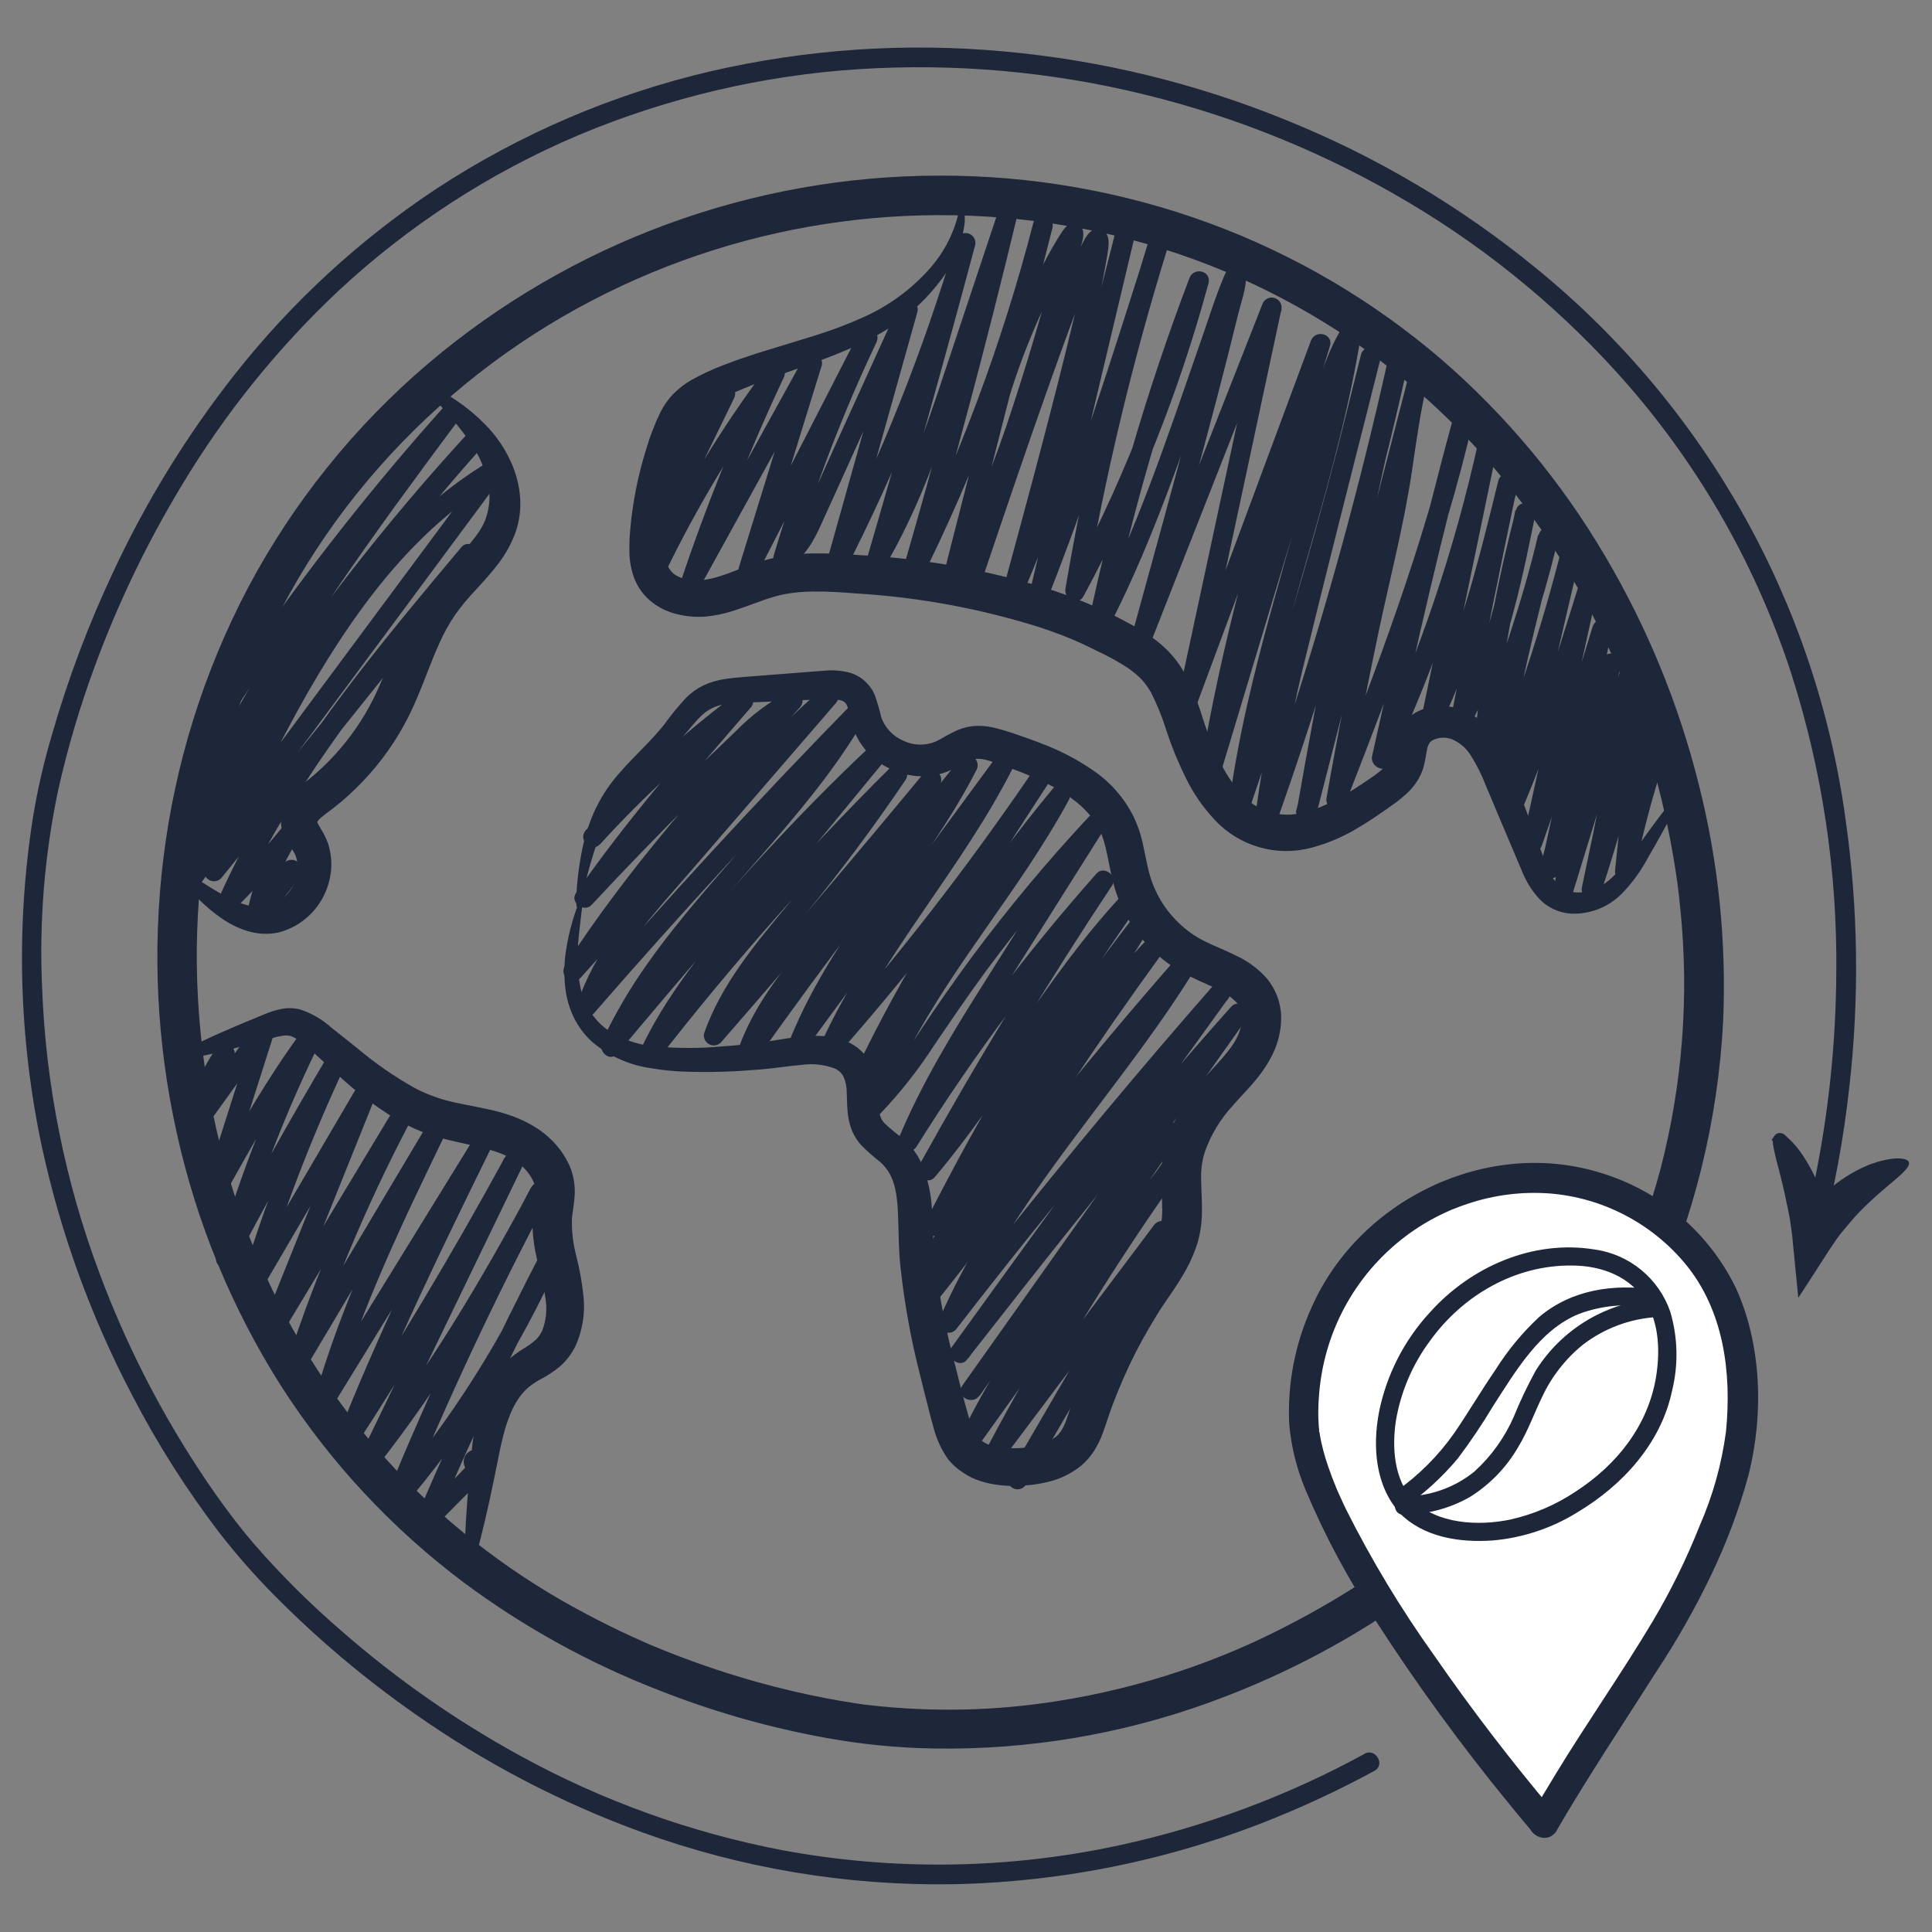
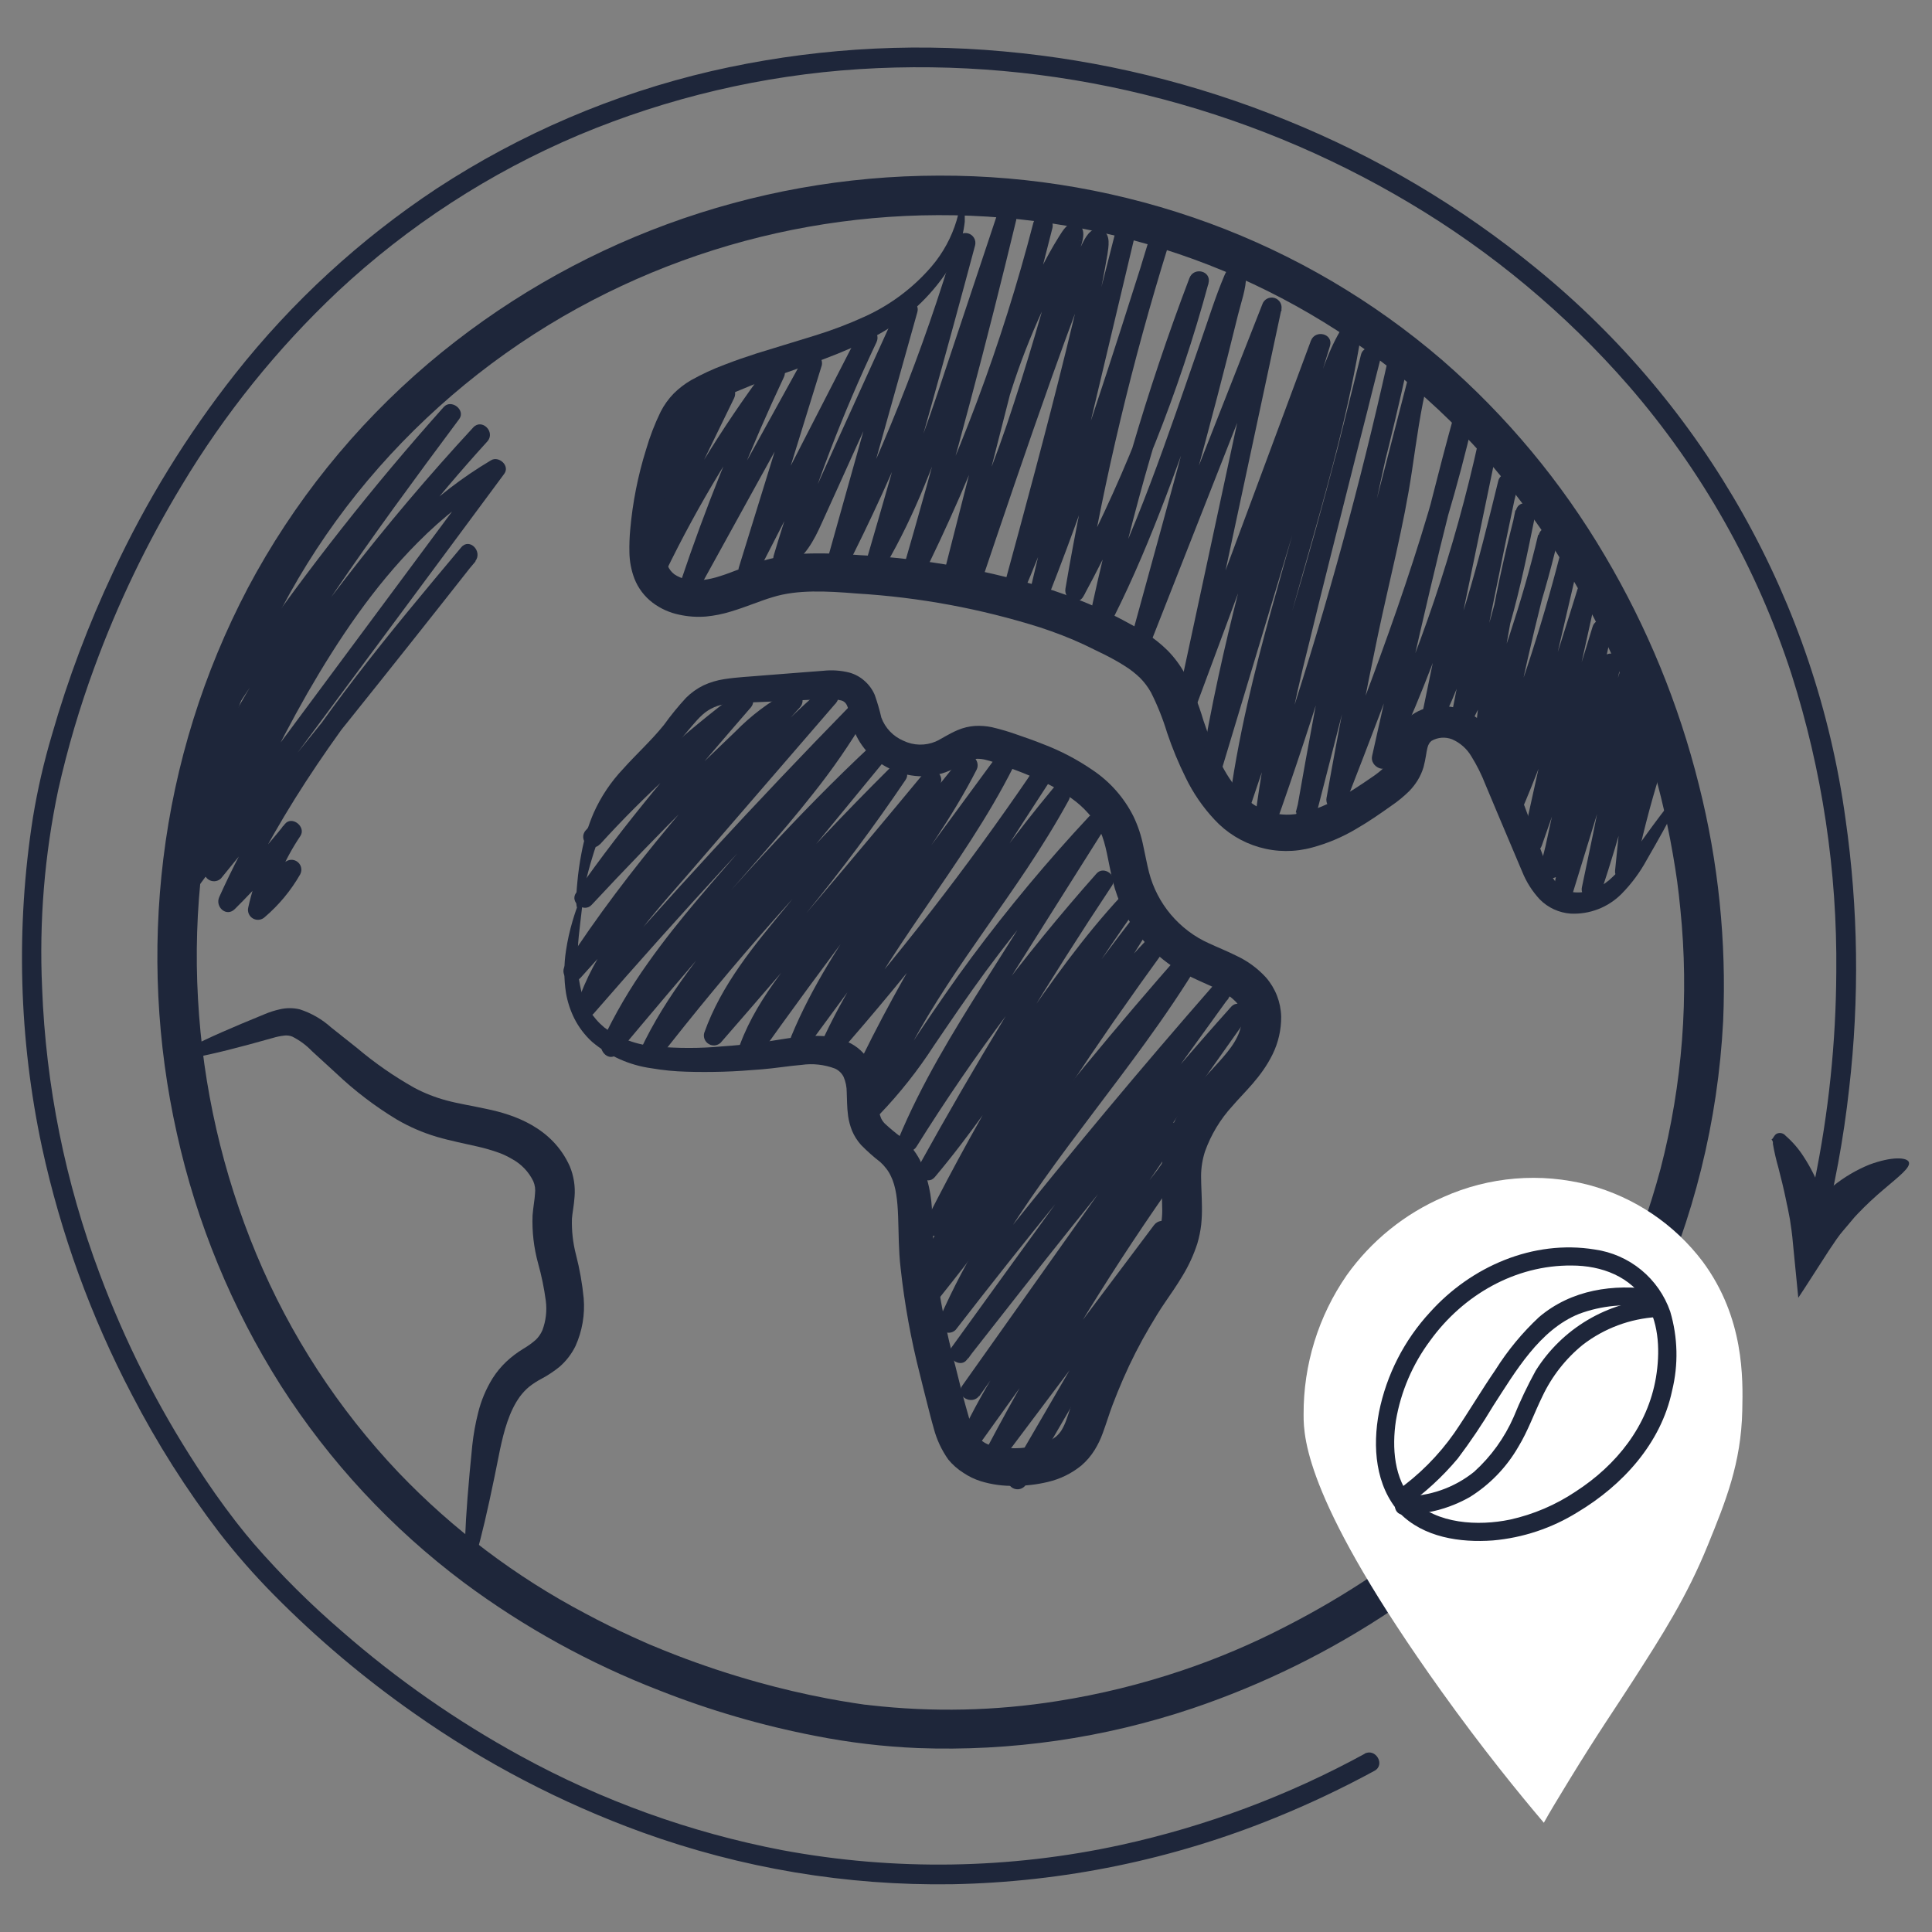
<svg xmlns="http://www.w3.org/2000/svg" width="215" height="215" viewBox="0 0 215 215" fill="none">
  <rect x="0" y="0" width="215" height="215" fill="#808080" stroke="none" />
  <path d="M167.639 162.821C165.247 165.383 162.681 167.778 159.96 169.987C159.416 170.442 158.858 170.882 158.3 171.323L157.867 171.668L157.801 171.719L156.803 172.454C155.496 173.433 154.164 174.375 152.809 175.28C149.689 177.374 146.448 179.282 143.102 180.992C139.368 182.927 135.489 184.571 131.502 185.911C126.995 187.429 122.368 188.564 117.67 189.303C110.782 190.399 103.778 190.554 96.848 189.766L96.364 189.707C95.629 189.612 96.804 189.766 96.268 189.707L95.042 189.524C94.029 189.369 93.023 189.193 92.017 189.002C89.448 188.513 86.897 187.916 84.367 187.211C81.225 186.337 78.119 185.309 75.072 184.127C74.228 183.797 73.383 183.459 72.546 183.107L72.245 182.982L71.695 182.74L70.307 182.116C68.552 181.315 66.82 180.456 65.124 179.546C57.407 175.477 50.398 170.189 44.368 163.886C37.652 156.815 32.285 148.577 28.531 139.576C24.77 130.545 22.573 120.939 22.034 111.17C21.469 101.25 22.662 91.308 25.558 81.803C28.523 72.03 33.325 62.912 39.706 54.938C46.073 47.007 53.852 40.321 62.649 35.218C79.665 25.371 99.599 21.817 118.969 25.174C138.017 28.428 155.236 38.485 167.426 53.477C170.223 56.916 172.749 60.566 174.981 64.395C177.191 68.168 179.129 72.094 180.781 76.142C182.427 80.237 183.784 84.442 184.841 88.726C185.355 90.819 185.796 92.933 186.163 95.055C186.559 97.338 186.772 98.865 186.993 101.141C187.986 110.84 187.24 120.639 184.79 130.076C182.413 138.943 178.652 147.38 173.645 155.075C172.735 156.495 171.787 157.887 170.804 159.253C170.385 159.833 169.967 160.406 169.541 160.971L168.902 161.815C169.144 161.507 168.645 162.146 168.902 161.815L168.564 162.256C168.169 162.678 167.949 163.234 167.949 163.812C167.949 164.39 168.169 164.947 168.564 165.369C169.299 166.103 170.936 166.308 171.677 165.369C176.478 159.34 180.545 152.762 183.792 145.773C188.481 135.67 191.185 124.761 191.758 113.637C192.139 104.784 191.229 95.922 189.056 87.331C186.822 78.37 183.298 69.78 178.593 61.833C173.78 53.654 167.673 46.31 160.51 40.086C152.855 33.496 144.079 28.334 134.6 24.844C124.96 21.306 114.767 19.511 104.499 19.543C83.682 19.571 63.548 26.974 47.672 40.438C39.452 47.427 32.633 55.913 27.577 65.445C22.649 74.828 19.465 85.027 18.179 95.547C16.93 105.756 17.439 116.103 19.684 126.141C21.881 136.09 25.794 145.581 31.248 154.187C36.674 162.663 43.58 170.093 51.636 176.125C58.306 181.083 65.617 185.116 73.369 188.114C78.985 190.333 84.796 192.026 90.725 193.173C94.493 193.918 98.312 194.372 102.149 194.531C112.505 194.918 122.846 193.425 132.67 190.126C140.592 187.452 148.123 183.733 155.063 179.069C159.754 175.948 164.159 172.417 168.227 168.518C169.1 167.667 169.959 166.8 170.782 165.905C171.184 165.486 171.408 164.928 171.408 164.348C171.408 163.768 171.184 163.21 170.782 162.792C170.369 162.379 169.809 162.147 169.225 162.147C168.641 162.147 168.082 162.379 167.669 162.792L167.639 162.821Z" fill="#1E263A" />
-   <path d="M20.022 96.825C20.264 96.619 21.197 97.382 22.959 98.476C23.997 99.152 25.081 99.753 26.204 100.275C26.838 100.561 27.507 100.763 28.194 100.877C28.859 101 29.545 100.958 30.191 100.752C30.891 100.472 31.513 100.025 32.003 99.451C32.493 98.876 32.836 98.192 33.003 97.456C33.195 96.708 33.154 95.919 32.885 95.195C32.812 95.026 32.724 94.886 32.636 94.717L32.151 93.983C32.048 93.822 31.945 93.66 31.835 93.462C31.776 93.357 31.722 93.249 31.674 93.139C31.608 93.006 31.552 92.868 31.505 92.728C31.297 92.162 31.22 91.558 31.277 90.958C31.348 90.348 31.548 89.76 31.865 89.233C32.124 88.805 32.437 88.413 32.797 88.066C33.325 87.567 33.879 87.096 34.456 86.656C35.422 85.863 36.333 85.005 37.18 84.086C38.964 82.157 40.46 79.981 41.622 77.625C42.811 75.202 43.707 72.486 44.97 69.843C45.601 68.499 46.358 67.218 47.231 66.018C48.078 64.913 49.006 63.873 50.007 62.905C51.813 61.106 53.31 59.557 53.978 57.919C54.589 56.322 54.638 54.564 54.118 52.934C53.669 51.443 52.964 50.042 52.033 48.793C51.287 47.775 50.491 46.795 49.647 45.857C48.23 44.285 47.444 43.324 47.657 43.089C47.87 42.854 48.957 43.338 50.777 44.557C51.905 45.319 52.955 46.19 53.913 47.156C55.26 48.499 56.328 50.096 57.055 51.855C57.494 52.934 57.769 54.072 57.87 55.232C57.984 56.55 57.827 57.877 57.407 59.131C56.953 60.417 56.299 61.624 55.469 62.706C54.669 63.771 53.788 64.725 52.943 65.643C52.108 66.52 51.335 67.455 50.631 68.441C49.947 69.452 49.357 70.523 48.868 71.642C47.797 73.984 46.938 76.722 45.557 79.549C44.201 82.299 42.428 84.822 40.3 87.03C39.291 88.089 38.204 89.071 37.048 89.967C36.453 90.43 35.976 90.753 35.66 91.046C35.552 91.141 35.454 91.247 35.367 91.362C35.355 91.367 35.344 91.375 35.337 91.385C35.329 91.396 35.324 91.408 35.323 91.421C35.323 91.501 35.22 91.384 35.506 91.898L35.998 92.728C36.195 93.1 36.366 93.485 36.512 93.88C36.994 95.377 36.994 96.987 36.512 98.484C36.12 99.767 35.404 100.928 34.433 101.856C33.462 102.783 32.269 103.444 30.969 103.777C29.837 104.007 28.667 103.951 27.562 103.616C26.669 103.348 25.819 102.955 25.037 102.448C23.884 101.695 22.822 100.81 21.872 99.813C20.294 98.175 19.802 97.008 20.022 96.825Z" fill="#1E263A" />
  <path d="M52.07 174.899C51.475 174.796 51.681 169.466 52.562 160.795C52.694 159.6 52.907 158.415 53.2 157.249C53.533 155.879 54.081 154.571 54.823 153.372C55.253 152.699 55.764 152.08 56.343 151.53C56.926 150.987 57.563 150.505 58.244 150.091C58.735 149.805 59.197 149.473 59.624 149.099C59.936 148.796 60.185 148.434 60.359 148.035C60.751 146.991 60.882 145.867 60.74 144.76C60.552 143.352 60.265 141.958 59.882 140.59C59.404 138.851 59.196 137.048 59.265 135.245C59.346 134.254 59.507 133.461 59.536 132.866C59.566 132.623 59.566 132.376 59.536 132.132C59.504 131.897 59.44 131.667 59.346 131.449C58.836 130.402 58.012 129.539 56.989 128.983C56.435 128.652 55.847 128.383 55.234 128.182C54.562 127.953 53.878 127.76 53.186 127.602C51.717 127.257 50.205 126.978 48.626 126.516C47.069 126.055 45.573 125.409 44.17 124.592C41.743 123.125 39.481 121.402 37.422 119.453L34.713 116.971C34.078 116.308 33.333 115.759 32.511 115.349C32.223 115.24 31.913 115.204 31.608 115.246C31.19 115.294 30.777 115.38 30.374 115.503L27.716 116.237C26.057 116.685 24.618 117.045 23.429 117.309C21.057 117.845 19.699 118.043 19.596 117.72C19.493 117.397 20.668 116.721 22.871 115.694C23.972 115.172 25.33 114.578 26.916 113.909L29.471 112.852C30.005 112.627 30.558 112.45 31.123 112.324C31.859 112.148 32.626 112.148 33.362 112.324C34.656 112.744 35.846 113.432 36.857 114.343L39.75 116.641C41.721 118.306 43.845 119.781 46.093 121.046C47.243 121.659 48.46 122.137 49.72 122.47C51.027 122.823 52.503 123.05 54.125 123.403C57.224 124.041 61.467 125.473 63.406 129.783C63.848 130.851 64.031 132.008 63.942 133.16C63.868 134.195 63.692 134.996 63.648 135.605C63.606 136.968 63.759 138.331 64.103 139.65C64.512 141.234 64.797 142.846 64.955 144.474C65.107 146.294 64.794 148.124 64.044 149.79C63.614 150.668 63.013 151.452 62.275 152.095C61.649 152.604 60.975 153.052 60.263 153.431C59.768 153.689 59.298 153.994 58.861 154.342C58.483 154.664 58.143 155.028 57.848 155.428C56.651 157.08 56.078 159.283 55.645 161.302C53.986 169.716 52.679 174.972 52.07 174.899Z" fill="#1E263A" />
  <path d="M64.779 99.903C64.933 99.939 64.779 100.887 64.58 102.649C64.478 103.53 64.338 104.616 64.287 105.886C64.204 107.316 64.328 108.75 64.654 110.145C65.038 111.791 65.951 113.266 67.253 114.344C68.91 115.564 70.877 116.291 72.928 116.444C75.409 116.677 77.906 116.677 80.388 116.444C81.731 116.356 83.097 116.217 84.499 116.033C85.901 115.849 87.274 115.578 88.904 115.38C89.754 115.279 90.612 115.25 91.467 115.291C92.454 115.328 93.425 115.55 94.33 115.945C95.396 116.416 96.276 117.226 96.834 118.25C97.315 119.197 97.586 120.236 97.626 121.297C97.7 122.208 97.715 123.008 97.817 123.647C97.865 123.921 97.944 124.19 98.052 124.447C98.156 124.664 98.295 124.862 98.463 125.034C99.041 125.573 99.649 126.078 100.284 126.547C101.163 127.256 101.883 128.141 102.399 129.146C103.261 131.044 103.714 133.103 103.728 135.188C103.808 137.126 103.867 138.859 104.087 140.68C104.564 144.47 105.299 148.224 106.29 151.913L107.024 154.85C107.288 155.812 107.56 156.862 107.824 157.743C108.022 158.504 108.353 159.225 108.801 159.872C109.198 160.373 109.751 160.727 110.372 160.878C112.064 161.279 113.827 161.264 115.511 160.834C116.249 160.662 116.938 160.329 117.53 159.857C117.775 159.646 117.986 159.399 118.155 159.123C118.357 158.775 118.527 158.409 118.661 158.029C118.97 157.17 119.322 155.981 119.718 154.931C120.115 153.881 120.533 152.779 120.989 151.722C121.905 149.582 122.952 147.501 124.124 145.489C124.711 144.476 125.342 143.477 125.988 142.501C126.635 141.524 127.259 140.621 127.787 139.725C128.301 138.898 128.711 138.011 129.006 137.082C129.263 136.186 129.372 135.253 129.329 134.322C129.329 133.272 129.219 132.119 129.241 130.798C129.249 129.428 129.469 128.069 129.894 126.767C130.743 124.32 132.082 122.071 133.83 120.159C135.43 118.375 136.957 116.914 137.669 115.416C138.015 114.733 138.201 113.98 138.213 113.214C138.213 112.601 137.991 112.009 137.589 111.547C137.031 110.963 136.369 110.49 135.636 110.152C134.784 109.719 133.8 109.322 132.758 108.823C132.207 108.571 131.67 108.289 131.15 107.979C129.581 107.028 128.183 105.819 127.016 104.403C125.494 102.551 124.408 100.381 123.837 98.052C123.301 95.85 123.103 93.926 122.442 92.539C122.108 91.804 121.662 91.125 121.121 90.527C120.564 89.896 119.936 89.332 119.248 88.846C117.798 87.822 116.23 86.974 114.579 86.32C113.742 85.96 112.883 85.645 112.024 85.329C111.165 85.013 110.269 84.683 109.609 84.536C109.322 84.469 109.029 84.437 108.735 84.441C108.483 84.458 108.235 84.515 108.001 84.609C107.413 84.83 106.657 85.344 105.637 85.777C104.56 86.238 103.392 86.444 102.223 86.379C101.119 86.314 100.038 86.032 99.043 85.549C98.056 85.089 97.174 84.43 96.454 83.612C95.734 82.794 95.19 81.837 94.859 80.799C94.572 79.8 94.484 79.022 94.293 78.596C94.239 78.442 94.151 78.302 94.036 78.185C93.919 78.072 93.775 77.991 93.618 77.95C93.036 77.8 92.432 77.751 91.834 77.803L89.543 77.906L85.101 78.105C83.669 78.178 82.164 78.185 81.012 78.325C79.949 78.402 78.944 78.834 78.156 79.551C77.348 80.285 76.629 81.276 75.769 82.238C74.066 84.147 72.304 85.556 70.887 86.974C69.572 88.197 68.464 89.625 67.605 91.203C66.931 92.493 66.383 93.845 65.968 95.241C65.586 96.467 65.322 97.531 65.102 98.398C64.668 100.123 64.367 101.041 64.243 101.019C64.118 100.997 64.066 100.042 64.243 98.243C64.341 97.127 64.498 96.017 64.713 94.918C64.996 93.389 65.45 91.897 66.063 90.468C66.875 88.653 67.99 86.99 69.36 85.549C70.777 83.956 72.458 82.444 73.883 80.674C74.64 79.619 75.462 78.612 76.342 77.657C76.91 77.09 77.567 76.621 78.288 76.269C79.018 75.932 79.791 75.7 80.586 75.579C82.12 75.344 83.464 75.3 84.918 75.168L89.323 74.823L91.635 74.646C92.607 74.541 93.589 74.611 94.535 74.852C95.163 75.028 95.741 75.347 96.224 75.784C96.71 76.213 97.094 76.745 97.347 77.341C97.639 78.168 97.884 79.012 98.082 79.867C98.294 80.437 98.62 80.959 99.04 81.399C99.461 81.84 99.966 82.19 100.527 82.429C101.086 82.7 101.698 82.848 102.319 82.863C102.941 82.878 103.559 82.76 104.131 82.517C104.748 82.245 105.49 81.709 106.591 81.24C107.198 80.983 107.843 80.829 108.5 80.784C109.127 80.749 109.757 80.796 110.372 80.924C111.367 81.156 112.348 81.448 113.309 81.797C114.219 82.113 115.137 82.429 116.062 82.803C118.014 83.543 119.87 84.514 121.591 85.696C123.521 86.989 125.084 88.76 126.128 90.835C126.634 91.886 127.004 92.996 127.229 94.139C127.464 95.204 127.64 96.188 127.868 97.076C128.315 98.798 129.14 100.398 130.283 101.76C130.862 102.447 131.515 103.067 132.229 103.61C132.958 104.163 133.749 104.629 134.586 104.998C135.482 105.417 136.509 105.82 137.596 106.364C138.842 106.943 139.96 107.764 140.885 108.779C141.938 109.989 142.535 111.529 142.574 113.133C142.586 114.591 142.257 116.032 141.612 117.34C140.364 119.88 138.499 121.503 137.141 123.089C135.803 124.549 134.77 126.261 134.101 128.125C133.813 129.012 133.664 129.938 133.661 130.871C133.661 131.877 133.742 133.008 133.756 134.278C133.768 134.944 133.741 135.611 133.675 136.275C133.594 136.983 133.451 137.683 133.25 138.367C132.843 139.63 132.289 140.84 131.598 141.972C130.959 143.044 130.283 144.013 129.667 144.909C129.05 145.805 128.485 146.744 127.934 147.677C126.839 149.534 125.858 151.456 124.997 153.433C124.571 154.409 124.168 155.401 123.801 156.37C123.433 157.339 123.154 158.301 122.714 159.497C122.481 160.146 122.18 160.768 121.818 161.355C121.419 162.001 120.924 162.583 120.35 163.08C119.26 163.968 117.982 164.596 116.613 164.916C115.41 165.203 114.178 165.349 112.942 165.349C111.657 165.384 110.375 165.21 109.146 164.835C108.455 164.618 107.8 164.302 107.2 163.895C106.566 163.497 106.001 162.998 105.526 162.419C104.785 161.37 104.238 160.196 103.911 158.954C103.595 157.86 103.375 156.92 103.111 155.914C102.847 154.909 102.619 153.932 102.377 152.978C101.38 149.084 100.661 145.124 100.225 141.128C99.756 137.178 100.321 133.22 99.124 130.849C98.988 130.562 98.821 130.291 98.625 130.041C98.425 129.775 98.199 129.529 97.95 129.307C97.196 128.727 96.485 128.094 95.82 127.413C95.407 126.952 95.072 126.426 94.829 125.857C94.614 125.326 94.464 124.771 94.381 124.205C94.242 123.169 94.264 122.288 94.227 121.547C94.228 120.962 94.111 120.382 93.882 119.843C93.68 119.434 93.343 119.108 92.928 118.918C91.735 118.466 90.446 118.324 89.183 118.507C87.818 118.617 86.246 118.882 84.778 118.999C83.31 119.117 81.841 119.227 80.476 119.263C79.11 119.3 77.73 119.307 76.401 119.263C75.094 119.23 73.791 119.103 72.502 118.882C70.066 118.549 67.774 117.53 65.894 115.945C65.072 115.197 64.395 114.303 63.898 113.309C63.462 112.425 63.155 111.483 62.987 110.512C62.743 108.943 62.743 107.345 62.987 105.776C63.155 104.662 63.4 103.56 63.721 102.48C64.235 100.747 64.639 99.866 64.779 99.903Z" fill="#1E263A" />
  <path d="M187.059 88.205C187.308 88.367 185.957 91.017 183.263 95.679C182.51 97.067 181.566 98.342 180.458 99.468C179.72 100.212 178.833 100.794 177.855 101.173C176.877 101.552 175.831 101.722 174.783 101.67C173.491 101.576 172.276 101.018 171.362 100.099C170.529 99.206 169.867 98.169 169.409 97.037L166.729 90.701L165.305 87.309C164.879 86.213 164.353 85.159 163.733 84.16C163.238 83.321 162.49 82.661 161.597 82.273C161.225 82.127 160.826 82.068 160.428 82.098C160.03 82.129 159.644 82.249 159.299 82.449C159.194 82.528 159.107 82.628 159.042 82.743C158.951 82.887 158.887 83.046 158.851 83.213C158.726 83.668 158.675 84.402 158.418 85.364C158.265 85.88 158.045 86.373 157.764 86.832C157.497 87.263 157.185 87.664 156.832 88.029C156.218 88.635 155.55 89.183 154.835 89.666C153.587 90.555 152.287 91.458 150.848 92.287C149.339 93.177 147.716 93.859 146.025 94.314C144.1 94.844 142.066 94.835 140.147 94.285C138.227 93.736 136.496 92.669 135.144 91.201C133.851 89.819 132.774 88.249 131.95 86.546C131.148 84.928 130.456 83.257 129.88 81.546C129.413 80.002 128.814 78.501 128.088 77.06C127.756 76.463 127.343 75.915 126.862 75.43C126.333 74.922 125.753 74.472 125.129 74.087C124.476 73.668 123.727 73.257 122.963 72.868C122.2 72.479 121.422 72.134 120.643 71.737C119.058 71.003 117.442 70.379 115.768 69.828C109.141 67.735 102.281 66.465 95.343 66.047C91.929 65.768 88.735 65.607 86.019 66.444C84.609 66.855 83.082 67.53 81.364 68.044C80.456 68.328 79.521 68.517 78.574 68.609C77.571 68.691 76.561 68.621 75.579 68.404C74.514 68.185 73.512 67.734 72.642 67.082C71.727 66.392 71.02 65.462 70.601 64.395C70.246 63.456 70.057 62.462 70.043 61.458C70.026 60.625 70.055 59.792 70.131 58.962C70.397 55.926 70.99 52.928 71.9 50.02C72.318 48.579 72.859 47.176 73.516 45.827C73.899 45.074 74.394 44.384 74.984 43.779C75.559 43.212 76.203 42.718 76.9 42.311C78.097 41.641 79.344 41.064 80.63 40.585C81.841 40.115 83.031 39.704 84.198 39.33L90.732 37.325C92.624 36.742 94.476 36.035 96.275 35.211C99.11 33.916 101.63 32.023 103.662 29.66C104.942 28.161 105.895 26.411 106.459 24.521C106.547 24.191 106.628 23.897 106.694 23.64L106.841 22.994C106.929 22.642 107.009 22.458 107.09 22.458C107.171 22.458 107.23 22.642 107.288 23.016C107.329 23.247 107.353 23.48 107.362 23.713C107.362 23.985 107.362 24.308 107.362 24.683C107.121 26.846 106.329 28.91 105.064 30.681C103.075 33.486 100.458 35.787 97.421 37.399C93.941 39.33 89.675 40.673 85.233 42.267C84.125 42.678 83.031 43.111 81.9 43.596C80.795 44.051 79.725 44.589 78.699 45.203C78.254 45.478 77.845 45.806 77.48 46.18C77.136 46.543 76.853 46.959 76.643 47.413C76.134 48.581 75.717 49.786 75.395 51.018C74.643 53.709 74.183 56.474 74.022 59.263C73.845 60.492 73.94 61.746 74.301 62.934C74.454 63.318 74.707 63.653 75.035 63.903C75.45 64.188 75.921 64.38 76.415 64.469C76.998 64.581 77.594 64.609 78.185 64.549C78.844 64.471 79.493 64.326 80.123 64.116C81.504 63.69 82.994 63 84.763 62.442C86.556 61.908 88.414 61.621 90.284 61.591C92.066 61.562 93.847 61.623 95.622 61.774C102.933 62.155 110.165 63.471 117.141 65.687C118.938 66.287 120.702 66.978 122.428 67.758C123.279 68.162 124.131 68.558 124.961 69.006C125.79 69.454 126.62 69.887 127.464 70.43C128.349 70.986 129.171 71.636 129.916 72.369C130.676 73.139 131.326 74.011 131.847 74.96C132.698 76.627 133.391 78.37 133.918 80.166C134.423 81.703 135.026 83.206 135.724 84.666C136.345 86.003 137.161 87.24 138.147 88.337C138.982 89.297 140.072 90.002 141.29 90.371C142.508 90.74 143.806 90.757 145.033 90.422C147.625 89.82 150.173 88.22 152.581 86.553C153.103 86.213 153.594 85.827 154.049 85.4C154.38 85.12 154.633 84.758 154.784 84.351C154.93 83.91 155.004 83.183 155.261 82.258C155.562 81.164 156.227 80.206 157.148 79.542C158.015 78.948 159.034 78.615 160.084 78.58C161.023 78.538 161.961 78.69 162.838 79.028C164.42 79.709 165.737 80.886 166.589 82.383C167.295 83.583 167.88 84.849 168.337 86.164C168.77 87.339 169.203 88.492 169.622 89.615C170.454 91.861 171.244 93.993 171.993 96.01C172.274 96.849 172.702 97.632 173.256 98.322C173.712 98.851 174.347 99.194 175.04 99.284C175.767 99.369 176.503 99.284 177.191 99.034C177.871 98.787 178.503 98.422 179.056 97.955C180.109 97.025 181.039 95.964 181.824 94.798C184.952 90.386 186.802 88.036 187.059 88.205Z" fill="#1E263A" />
  <path d="M66.754 93.976C71.799 88.428 77.357 83.369 83.354 78.866L82.017 77.141C75.784 84.336 69.536 91.553 64.103 99.372C63.369 100.4 64.984 101.612 65.836 100.701C69.541 96.722 73.329 92.806 77.201 88.954C79.135 87.035 81.092 85.139 83.075 83.264C84.753 81.497 86.692 79.997 88.823 78.815L87.495 77.082C78.728 86.766 69.947 96.509 62.848 107.515C62.714 107.746 62.669 108.018 62.722 108.28C62.774 108.542 62.92 108.776 63.132 108.938C63.343 109.101 63.607 109.181 63.874 109.163C64.14 109.146 64.391 109.032 64.58 108.843L78.904 92.941C83.442 87.912 87.832 82.662 93.03 78.257L91.474 76.7L79.463 90.606C75.74 94.923 71.783 99.123 68.45 103.741C66.627 106.177 65.193 108.882 64.198 111.758C64.142 111.99 64.162 112.235 64.255 112.455C64.348 112.675 64.51 112.858 64.716 112.979C64.923 113.099 65.162 113.15 65.4 113.123C65.637 113.096 65.86 112.994 66.034 112.83C75.75 101.646 85.784 90.755 96.136 80.158L94.403 78.822C88.317 89.27 79.066 97.324 72.121 107.14C70.145 109.903 68.425 112.84 66.981 115.914C66.504 116.956 67.847 118.278 68.714 117.243C76.144 108.396 83.581 99.541 91.657 91.267C93.943 88.927 96.285 86.639 98.684 84.402L97.12 82.846L82.84 100.202C78.545 105.437 74.125 110.701 71.247 116.89C70.762 117.925 72.15 119.284 72.972 118.226C81.502 107.243 90.731 96.82 100.6 87.023L98.867 85.687C95.343 90.924 91.567 95.975 87.539 100.841C83.941 105.187 80.27 109.556 78.361 114.967C78.304 115.199 78.324 115.443 78.417 115.663C78.511 115.883 78.673 116.067 78.879 116.187C79.085 116.308 79.325 116.359 79.562 116.332C79.8 116.305 80.022 116.202 80.197 116.039C88.39 106.641 96.466 97.138 104.425 87.53L102.7 86.194C99.225 91.759 95.502 97.143 91.533 102.346C87.95 107.045 83.765 111.545 81.988 117.316C81.599 118.579 83.31 119.137 84 118.168C91.831 107.125 100.003 96.357 108.515 85.863L106.789 84.527C101.305 95.297 92.649 104.152 88.038 115.363C87.524 116.611 89.374 117.132 90.05 116.215L112.81 85.246L110.908 84.138C105.277 95.378 96.503 104.732 91.32 116.229C90.85 117.279 92.157 118.579 93.052 117.566C101.532 107.933 109.41 97.787 116.642 87.185L114.741 86.076C107.611 97.001 100.468 107.977 94.917 119.79C94.769 120.042 94.728 120.343 94.801 120.626C94.875 120.909 95.058 121.151 95.31 121.299C95.562 121.447 95.863 121.489 96.146 121.415C96.429 121.341 96.671 121.158 96.819 120.906C103.676 110.033 110.57 99.123 118.801 89.226L117.068 87.889C111.929 97.251 104.88 105.378 99.77 114.739C98.317 117.376 97.068 120.12 96.033 122.947C95.644 124.012 97.135 124.753 97.876 124.019C100.132 121.668 102.158 119.106 103.926 116.369C105.82 113.586 107.707 110.796 109.704 108.087C113.768 102.59 118.151 97.336 122.831 92.353L121.099 91.017L109.579 109.262C106.018 114.901 102.531 120.598 99.969 126.772C99.477 127.962 101.349 128.637 101.98 127.624C108.359 117.409 115.587 107.75 123.588 98.748L121.855 97.419C114.909 107.904 108.39 118.652 102.296 129.665C101.709 130.715 103.184 131.985 104.021 131.001C112.024 121.508 117.898 110.385 126.385 101.274L124.652 99.945C116.582 111.398 109.353 123.421 103.023 135.921C102.888 136.172 102.856 136.466 102.934 136.74C103.012 137.015 103.193 137.248 103.439 137.392C103.685 137.535 103.978 137.578 104.255 137.51C104.532 137.443 104.772 137.27 104.924 137.029C111.985 125.345 119.702 114.069 128.037 103.256L126.135 102.148L102.054 140.663C101.319 141.867 103.199 142.969 103.955 141.779C110.144 132 116.099 121.956 123.316 112.889C125.323 110.373 127.437 107.95 129.659 105.62L127.927 104.284C120.864 113.961 114.231 123.934 108.03 134.203C106.268 137.139 104.543 140.088 102.854 143.05C102.259 144.092 103.779 145.392 104.587 144.378C108.184 139.88 111.664 135.289 115.027 130.605C115.849 129.452 113.94 128.351 113.125 129.496C109.87 134.029 106.505 138.471 103.03 142.822L104.755 144.158C110.678 133.747 117.056 123.608 123.889 113.74C125.846 110.936 127.826 108.156 129.828 105.4C130.562 104.38 128.955 103.197 128.103 104.064C120.122 112.368 113.83 122.066 107.692 131.75L102.054 140.663L103.955 141.779L127.993 103.234C128.764 102.001 126.928 101.032 126.091 102.126C117.753 112.936 110.036 124.212 102.979 135.898L104.88 137.007C111.211 124.508 118.439 112.485 126.51 101.032C127.244 100.004 125.629 98.829 124.784 99.695C116.312 108.821 110.445 119.944 102.443 129.438L104.175 130.774C110.264 119.776 116.791 109.032 123.756 98.543C124.447 97.507 122.861 96.274 122.031 97.206C113.913 106.347 106.575 116.151 100.093 126.515L102.105 127.36C104.631 121.266 108.162 115.649 111.65 110.084C115.409 104.118 119.173 98.149 122.941 92.177C123.062 91.946 123.097 91.68 123.04 91.425C122.984 91.171 122.84 90.944 122.633 90.786C122.426 90.627 122.17 90.546 121.909 90.558C121.649 90.569 121.401 90.672 121.209 90.848C116.574 95.811 112.221 101.03 108.169 106.479C106.158 109.188 104.249 111.971 102.362 114.768C100.589 117.539 98.55 120.13 96.275 122.507L98.118 123.579C101.723 113.667 108.485 105.378 114.271 96.692C115.923 94.204 117.501 91.671 118.933 89.049C119.513 88 118.037 86.715 117.207 87.713C108.845 97.764 101.833 108.821 94.873 119.834L96.775 120.95C102.362 109.13 109.506 98.19 116.635 87.229C117.413 86.032 115.526 84.953 114.733 86.12C107.608 96.567 99.845 106.563 91.489 116.053L93.214 117.382C98.397 105.892 107.164 96.531 112.802 85.29C112.937 85.039 112.969 84.745 112.891 84.471C112.813 84.196 112.632 83.963 112.386 83.819C112.14 83.675 111.847 83.633 111.57 83.701C111.293 83.768 111.053 83.941 110.901 84.182L88.141 115.15L90.152 115.994C94.682 104.945 103.294 96.23 108.683 85.65C109.212 84.6 107.788 83.293 106.951 84.314C98.307 94.96 90.02 105.882 82.091 117.081L84.103 117.933C85.835 112.287 90.123 107.816 93.647 103.205C97.563 98.08 101.214 92.777 104.601 87.295C105.247 86.26 103.676 84.982 102.869 85.966C94.925 95.569 86.849 105.072 78.64 114.475L80.483 115.547C82.362 110.231 86.166 105.951 89.69 101.663C93.606 96.886 97.299 91.93 100.769 86.796C101.503 85.738 99.91 84.593 99.043 85.459C89.176 95.256 79.948 105.676 71.416 116.655L73.148 117.991C75.997 111.854 80.365 106.663 84.631 101.465L98.669 84.373C98.875 84.165 98.991 83.884 98.99 83.592C98.99 83.299 98.873 83.019 98.665 82.812C98.458 82.606 98.177 82.491 97.885 82.491C97.592 82.492 97.312 82.609 97.105 82.816C88.647 90.694 80.953 99.343 73.479 108.139C71.355 110.635 69.243 113.141 67.143 115.657L68.868 116.993C73.963 105.98 83.104 97.728 90.49 88.315C92.617 85.65 94.558 82.841 96.298 79.909C96.431 79.678 96.475 79.407 96.424 79.146C96.373 78.885 96.228 78.651 96.018 78.488C95.807 78.325 95.545 78.244 95.279 78.259C95.013 78.275 94.762 78.386 94.572 78.573C84.22 89.165 74.186 100.055 64.47 111.244L66.32 112.323C68.523 105.819 73.662 100.745 78.023 95.606L93.008 78.257C93.203 78.048 93.309 77.772 93.304 77.487C93.299 77.201 93.183 76.929 92.981 76.727C92.78 76.526 92.507 76.41 92.222 76.405C91.937 76.4 91.661 76.506 91.452 76.7C86.254 81.106 81.863 86.348 77.326 91.384L62.995 107.353L64.727 108.689C71.724 97.845 80.395 88.249 89.029 78.705C89.203 78.512 89.304 78.263 89.314 78.004C89.323 77.744 89.242 77.489 89.082 77.283C88.923 77.078 88.697 76.935 88.443 76.879C88.189 76.823 87.923 76.859 87.693 76.979C85.541 78.15 83.577 79.635 81.863 81.385C79.852 83.293 77.862 85.227 75.894 87.185C71.944 91.1 68.073 95.09 64.279 99.152L66.005 100.488C71.35 92.831 77.466 85.76 83.574 78.705C84.308 77.831 83.31 76.179 82.245 76.972C76.09 81.563 70.382 86.726 65.197 92.39C64.243 93.433 65.799 94.996 66.754 93.947V93.976Z" fill="#1E263A" />
  <path d="M112.024 133.049C118.847 124.195 125.957 115.576 133.352 107.191L131.62 105.884C125.012 116.802 116.312 126.244 109.631 137.102C107.73 140.16 106.049 143.35 104.601 146.647C104.473 146.879 104.432 147.148 104.484 147.408C104.536 147.668 104.68 147.9 104.888 148.064C105.097 148.238 105.365 148.327 105.638 148.312C105.91 148.297 106.167 148.18 106.356 147.983C113.952 138.164 121.784 128.529 129.85 119.078C132.116 116.415 134.405 113.765 136.715 111.126L134.99 109.79L112.266 141.126L105.849 150.002C105.115 151.008 106.811 152.322 107.582 151.338C115.409 141.346 123.242 131.346 131.473 121.677C133.808 118.931 136.177 116.217 138.58 113.535L136.847 112.198L113.632 144.965L107.083 154.202C106.261 155.362 108.169 156.456 108.984 155.318C116.003 145.523 123.044 135.722 131.062 126.684L129.329 125.348L117.207 142.968C113.441 148.424 109.667 153.908 106.855 159.943C106.721 160.194 106.689 160.488 106.766 160.763C106.844 161.037 107.025 161.271 107.271 161.414C107.518 161.558 107.81 161.6 108.087 161.533C108.364 161.465 108.604 161.293 108.757 161.052C116.062 150.839 123.367 140.619 131.106 130.722L129.373 129.386C122.214 139.473 115.72 150.017 109.932 160.949C109.784 161.201 109.742 161.502 109.815 161.785C109.889 162.068 110.072 162.31 110.324 162.458C110.576 162.606 110.877 162.647 111.16 162.574C111.443 162.5 111.685 162.317 111.833 162.065L130.32 137.455L128.419 136.339L112.266 164.113C112.132 164.365 112.1 164.659 112.177 164.933C112.255 165.207 112.436 165.441 112.682 165.585C112.929 165.728 113.221 165.771 113.498 165.703C113.775 165.635 114.015 165.463 114.168 165.222L130.32 137.455C131.054 136.192 129.248 135.252 128.419 136.339L109.932 160.949L111.833 162.065C117.624 151.153 124.118 140.629 131.275 130.561C132.009 129.555 130.32 128.241 129.549 129.232C121.701 139.275 114.271 149.642 106.855 160.009L108.757 161.118C111.569 155.09 115.365 149.606 119.109 144.143L131.231 126.523C131.965 125.502 130.335 124.254 129.505 125.194C121.363 134.342 114.212 144.283 107.083 154.246L108.984 155.362L132.207 122.595L138.749 113.358C139.483 112.338 137.853 111.097 137.023 112.022C128.543 121.479 120.563 131.354 112.699 141.324C110.467 144.148 108.243 146.982 106.026 149.826L107.758 151.155L130.416 119.79L136.832 110.906C137.567 109.9 135.922 108.638 135.1 109.577C126.935 118.906 118.989 128.429 111.26 138.145C109.077 140.891 106.914 143.649 104.77 146.419L106.503 147.748C111.598 136.001 120.049 126.288 127.479 116.016C129.608 113.079 131.649 110.084 133.521 106.978C134.153 105.928 132.633 104.695 131.789 105.649C124.28 114.171 117.058 122.937 110.122 131.948C109.978 132.201 109.938 132.5 110.012 132.782C110.086 133.064 110.268 133.305 110.519 133.453C110.772 133.593 111.069 133.631 111.349 133.558C111.629 133.486 111.87 133.309 112.024 133.064V133.049Z" fill="#1E263A" />
  <path d="M74.529 54.124C76.397 50.62 78.764 47.405 81.555 44.579L79.83 43.243C78.185 46.62 76.526 49.998 74.896 53.382C73.427 56.488 72.032 59.703 71.959 63.213C71.959 64.255 73.523 64.769 74.007 63.764C77.707 56.108 82.13 48.824 87.216 42.009L85.314 40.901C81.672 48.633 78.486 56.571 75.769 64.674C75.373 65.856 77.186 66.605 77.788 65.518L91.378 40.879L89.367 40.034C86.973 47.758 84.585 55.484 82.201 63.213C82.16 63.459 82.203 63.711 82.324 63.929C82.444 64.147 82.635 64.317 82.865 64.412C83.095 64.508 83.351 64.523 83.59 64.454C83.829 64.385 84.039 64.238 84.183 64.035L97.538 38.03L95.629 36.914C91.81 44.977 88.619 53.322 86.085 61.877C86.034 62.087 86.045 62.308 86.117 62.512C86.189 62.716 86.32 62.895 86.492 63.026C86.663 63.158 86.87 63.236 87.086 63.253C87.302 63.269 87.518 63.222 87.707 63.117C89.572 62.024 90.571 60.181 91.437 58.235C92.627 55.636 93.794 53.03 94.976 50.423L101.98 34.961L99.969 34.117C97.281 43.72 94.589 53.323 91.892 62.927C91.562 64.101 93.361 64.909 93.904 63.771C99.89 52.103 104.774 39.901 108.493 27.326L106.371 26.738C103.219 38.583 99.922 50.387 96.481 62.148C96.422 62.403 96.454 62.67 96.573 62.903C96.691 63.135 96.888 63.319 97.129 63.42C97.369 63.522 97.638 63.536 97.887 63.459C98.137 63.382 98.351 63.219 98.493 63C101.877 57.237 104.197 50.952 106.334 44.645C108.61 37.942 110.835 31.217 113.089 24.506L110.959 23.919C107.719 37.364 104.163 50.737 100.292 64.035C99.954 65.21 101.76 66.018 102.311 64.88C108.624 52.252 113.59 38.996 117.127 25.328L115.005 24.748C111.657 37.891 108.304 51.033 104.946 64.175C104.653 65.35 106.378 66.172 106.965 65.026C110.235 58.443 112.985 51.614 115.188 44.601C116.348 41.033 117.391 37.435 118.426 33.823C118.925 32.076 119.41 30.321 119.895 28.574C120.152 27.641 121.245 25.519 119.895 24.939C118.867 24.506 118.279 25.674 117.831 26.356C117.097 27.524 116.437 28.742 115.805 29.976C113.544 34.382 111.669 38.975 110.203 43.705C107.955 50.797 106.762 58.182 106.664 65.621C106.668 65.885 106.766 66.139 106.941 66.337C107.116 66.534 107.356 66.662 107.617 66.698C107.879 66.734 108.144 66.674 108.365 66.53C108.587 66.387 108.749 66.168 108.823 65.915C111.517 57.919 114.219 49.931 117.046 41.987C117.986 39.359 118.933 36.738 119.917 34.124C120.269 33.192 120.651 32.252 121.003 31.327C121.304 30.593 121.547 29.983 121.803 29.381C122.024 28.889 122.244 28.398 122.494 27.913C122.567 27.773 122.655 27.641 122.736 27.502C122.919 27.164 122.611 27.553 122.787 27.428C122.589 27.58 122.345 27.658 122.095 27.648C121.846 27.639 121.608 27.543 121.422 27.377C121.329 27.259 121.25 27.131 121.187 26.995C121.245 27.135 121.187 26.643 121.187 26.885C121.187 27.127 121.187 27.561 121.121 27.905C121.157 27.561 121.055 28.309 121.025 28.463C120.974 28.801 120.908 29.139 120.842 29.469C120.68 30.321 120.504 31.158 120.32 32.002C119.77 34.374 119.182 36.723 118.617 39.073C116.414 47.978 114.014 56.847 111.598 65.702C111.282 66.862 113.067 67.721 113.61 66.546C119.285 53.705 122.78 40.115 126.223 26.518L124.102 25.938C120.984 39.06 117.861 52.181 114.733 65.298C114.683 65.571 114.737 65.852 114.885 66.087C115.032 66.322 115.262 66.493 115.529 66.567C115.796 66.64 116.081 66.611 116.328 66.485C116.575 66.359 116.765 66.145 116.862 65.885C121.796 53.301 125.864 40.409 129.916 27.524L127.787 26.936C123.863 39.574 120.782 52.458 118.566 65.504C118.367 66.649 119.939 67.53 120.577 66.348C126.545 55.32 131.211 43.637 134.483 31.532C134.857 30.145 132.853 29.646 132.361 30.953C127.603 43.473 123.837 56.349 121.099 69.461C120.856 70.621 122.501 71.465 123.11 70.305C127.655 61.664 130.849 52.362 134.123 43.177C135.276 39.924 136.392 36.657 137.552 33.412C137.713 32.957 137.875 32.509 138.044 32.061C138.11 31.9 138.169 31.745 138.227 31.584C138.352 31.283 138.227 31.701 138.323 31.378C138.361 31.315 138.396 31.248 138.426 31.18C138.426 31.077 138.33 31.356 138.294 31.349C136.972 30.945 136.884 31.826 136.502 30.864C136.561 31.004 136.436 30.468 136.502 30.674C136.506 30.722 136.506 30.771 136.502 30.82C136.568 30.475 136.502 30.908 136.502 30.82C136.436 31.165 136.407 31.312 136.363 31.555C136.172 32.465 135.951 33.361 135.731 34.264C134.813 38.059 133.808 41.841 132.794 45.614C130.518 54.153 128.176 62.677 125.827 71.194C125.445 72.596 127.442 73.073 127.949 71.781L142.633 34.469L140.511 33.882L131.084 77.743C131.016 78.021 131.058 78.315 131.203 78.562C131.348 78.809 131.583 78.99 131.86 79.066C132.136 79.143 132.431 79.109 132.682 78.971C132.933 78.834 133.121 78.604 133.206 78.33L148 38.493L145.878 37.905C142.111 50.247 138.338 62.611 135.599 75.232C134.821 78.815 134.133 82.417 133.536 86.039C133.316 87.412 135.247 88.014 135.658 86.626L147.486 47.34C148.513 43.94 149.395 40.416 151.311 37.384L149.284 36.532C147.001 50.754 141.994 64.322 138.815 78.33C137.912 82.317 137.17 86.333 136.656 90.378C136.495 91.678 138.44 91.781 138.822 90.672C143.257 77.755 147.216 64.689 150.701 51.473C151.68 47.685 152.637 43.886 153.572 40.078C153.91 38.698 151.795 38.111 151.45 39.491L146.311 60.049C144.6 66.84 142.831 73.624 141.436 80.489C140.65 84.328 140.004 88.19 139.542 92.082C139.387 93.381 141.318 93.469 141.744 92.375C146.414 79.272 150.449 65.964 153.851 52.45C154.83 48.602 155.745 44.743 156.597 40.871C156.898 39.491 154.798 38.904 154.468 40.284C151.414 53.221 148.712 66.231 146.274 79.299C145.591 82.97 144.923 86.641 144.277 90.356C144.035 91.729 146.039 92.338 146.399 90.944C149.634 78.315 152.884 65.675 156.149 53.022L158.932 42.259L156.81 41.672C155.342 47.494 154.916 53.529 153.572 59.38C152.153 65.577 150.836 71.796 149.622 78.036C148.922 81.595 148.259 85.165 147.632 88.748C147.564 89.026 147.607 89.32 147.752 89.567C147.897 89.814 148.132 89.996 148.408 90.072C148.684 90.148 148.979 90.114 149.231 89.977C149.482 89.839 149.67 89.609 149.754 89.336C155.173 75.386 160.591 61.385 163.946 46.752C163.996 46.48 163.942 46.198 163.795 45.964C163.648 45.729 163.418 45.557 163.151 45.484C162.883 45.41 162.598 45.439 162.351 45.565C162.105 45.691 161.914 45.905 161.817 46.165C158.352 58.72 155.518 71.429 152.691 84.138C152.434 85.29 154.159 86.179 154.703 84.989C159.967 73.678 163.982 61.827 166.677 49.645L164.556 49.058L158.095 80.29C157.86 81.443 159.563 82.331 160.106 81.142C164.277 72.574 166.611 63.323 168.917 54.116L166.795 53.529C164.935 62.339 163.148 71.189 161.435 80.077C161.215 81.245 162.816 82.074 163.454 80.922C167.492 73.646 169.203 65.452 170.833 57.369C171.105 55.996 169.071 55.401 168.704 56.781C166.513 65.064 164.984 73.506 164.13 82.03C163.998 83.345 165.899 83.411 166.288 82.324C168.946 74.982 171.589 67.684 173.359 60.1C173.682 58.727 171.597 58.14 171.237 59.52C168.902 68.492 166.604 77.486 165.459 86.685C165.46 86.951 165.559 87.208 165.736 87.406C165.913 87.605 166.156 87.732 166.421 87.764C166.682 87.796 166.946 87.735 167.166 87.591C167.386 87.448 167.549 87.231 167.625 86.979C170.915 78.968 173.643 70.737 175.789 62.347L173.667 61.759L167.177 89.659C166.912 90.811 168.645 91.707 169.188 90.51C172.595 82.625 175.165 74.439 177.712 66.282L175.591 65.695L169.453 93.52C169.392 93.796 169.44 94.085 169.586 94.326C169.733 94.568 169.966 94.744 170.238 94.818C170.51 94.893 170.801 94.86 171.05 94.726C171.298 94.593 171.486 94.369 171.575 94.101C174.335 86.294 176.939 78.425 179.386 70.496L177.257 69.916L171.516 96.347C171.215 97.728 173.3 98.315 173.638 96.934C175.512 89.245 177.747 81.663 180.341 74.189L178.219 73.58L172.881 98.858C172.813 99.136 172.856 99.43 173.001 99.677C173.146 99.924 173.381 100.105 173.657 100.182C173.933 100.258 174.228 100.224 174.48 100.087C174.731 99.949 174.919 99.719 175.003 99.445L182.411 75.349L180.209 75.055C179.364 83.014 177.705 90.855 176.053 98.682C175.976 98.964 176.015 99.266 176.16 99.52C176.305 99.774 176.545 99.96 176.828 100.037C177.11 100.113 177.411 100.075 177.665 99.93C177.919 99.784 178.105 99.544 178.182 99.262C180.339 92.762 182.119 86.144 183.513 79.439L181.347 79.145C180.887 85.063 180.348 90.975 179.731 96.883C179.599 98.109 181.648 98.352 181.89 97.169C182.656 93.393 183.614 89.659 184.761 85.98C185.003 85.246 185.495 84.248 185.253 83.418C185.153 83.067 184.926 82.767 184.617 82.574C184.307 82.381 183.937 82.311 183.579 82.376C181.846 82.698 182.47 85.261 184.188 84.894C185.576 84.6 184.988 82.478 183.601 82.772H183.476L184.548 83.051L184.673 83.293L184.562 84.145L184.621 84.013L183.968 84.519L184.159 84.468L183.314 84.358L183.065 84.035C183.006 84.204 182.955 84.365 182.903 84.534C182.852 84.703 182.72 85.092 182.639 85.371C182.477 85.87 182.323 86.37 182.176 86.839C181.861 87.904 181.56 88.969 181.273 90.04C180.708 92.184 180.209 94.35 179.768 96.523L181.971 96.817C182.587 90.904 183.126 84.992 183.586 79.079C183.681 77.846 181.677 77.611 181.42 78.785C180.028 85.491 178.249 92.109 176.09 98.609L178.219 99.189C179.908 91.171 181.582 83.139 182.448 74.96C182.587 73.683 180.635 73.492 180.289 74.666L172.881 98.763L175.003 99.35L180.341 74.064C180.401 73.789 180.353 73.5 180.207 73.259C180.061 73.017 179.828 72.841 179.555 72.767C179.283 72.692 178.993 72.725 178.744 72.859C178.495 72.992 178.307 73.216 178.219 73.484C175.62 80.944 173.373 88.513 171.479 96.193L173.601 96.78L179.35 70.349C179.427 70.067 179.388 69.766 179.243 69.512C179.098 69.258 178.857 69.072 178.575 68.995C178.293 68.918 177.991 68.956 177.737 69.102C177.483 69.247 177.297 69.487 177.221 69.769C174.817 77.704 172.216 85.577 169.416 93.388L171.538 93.968L177.676 66.15C177.744 65.872 177.701 65.578 177.556 65.331C177.411 65.084 177.176 64.903 176.9 64.826C176.624 64.75 176.329 64.784 176.078 64.921C175.826 65.059 175.638 65.289 175.554 65.562C173.065 73.565 170.576 81.59 167.25 89.292L169.262 90.143L175.752 62.244C176.068 60.864 173.975 60.276 173.63 61.657C171.478 70.087 168.74 78.357 165.437 86.406L167.595 86.7C168.719 77.684 171.017 68.874 173.293 60.1L171.171 59.52C169.401 67.097 166.766 74.431 164.1 81.737L166.266 82.03C167.107 73.703 168.612 65.456 170.767 57.369L168.638 56.781C167.052 64.674 165.422 72.706 161.487 79.813L163.498 80.665C165.207 71.796 166.991 62.946 168.851 54.116C169.144 52.736 167.074 52.141 166.729 53.529C164.526 62.545 162.25 71.641 158.168 80.033L160.18 80.878L166.648 49.689C166.934 48.309 164.835 47.714 164.526 49.102C161.89 61.1 157.951 72.775 152.779 83.917L154.791 84.769C157.618 72.06 160.452 59.344 163.924 46.796L161.795 46.209C158.44 60.819 153.021 74.843 147.61 88.792L149.732 89.38C150.834 83.115 152.038 76.871 153.344 70.65C154.622 64.564 156.223 58.529 157.133 52.369C157.64 48.999 158.073 45.614 158.91 42.303C159.262 40.93 157.14 40.343 156.788 41.716C153.523 54.359 150.254 67.001 146.979 79.644L144.196 90.408L146.318 90.995C148.616 77.904 151.142 64.85 154.013 51.877C154.82 48.221 155.655 44.569 156.516 40.923L154.387 40.336C151.362 53.918 147.691 67.332 143.374 80.577C142.146 84.35 140.866 88.105 139.534 91.839L141.693 92.133C142.593 85.296 143.902 78.52 145.613 71.84C147.243 65.107 148.961 58.404 150.65 51.686L153.587 40.078L151.465 39.491C148.264 52.765 144.593 65.912 140.452 78.932C139.258 82.662 138.034 86.382 136.781 90.092L138.94 90.378C140.738 76.245 145.613 62.773 149.02 48.999C149.997 45.071 150.848 41.114 151.487 37.12C151.543 36.866 151.509 36.601 151.389 36.37C151.27 36.14 151.073 35.958 150.834 35.858C150.594 35.757 150.327 35.744 150.079 35.82C149.83 35.897 149.617 36.058 149.475 36.275C147.816 38.896 146.898 41.877 146.01 44.829C145.031 48.162 144.028 51.493 143 54.821L137.038 74.644L133.521 86.061L135.643 86.648C137.728 73.903 141.12 61.422 144.806 49.058C145.858 45.543 146.923 42.029 148 38.515C148.425 37.134 146.362 36.62 145.878 37.927L131.084 77.743L133.206 78.33L142.589 34.477C142.657 34.198 142.614 33.905 142.469 33.657C142.324 33.41 142.089 33.229 141.813 33.153C141.537 33.077 141.242 33.111 140.99 33.248C140.739 33.386 140.551 33.616 140.467 33.889L125.79 71.201L127.912 71.788C131.282 59.564 134.762 47.347 137.772 35.027C138.103 33.684 138.69 32.09 138.668 30.703C138.676 30.49 138.628 30.279 138.529 30.091C138.43 29.903 138.283 29.744 138.103 29.631C137.17 29.088 136.561 29.932 136.252 30.666C135.247 33.038 134.483 35.526 133.631 37.957C129.96 48.507 126.436 59.307 121.216 69.226L123.228 70.07C125.968 56.959 129.734 44.083 134.49 31.562L132.398 30.997C129.177 42.916 124.584 54.422 118.713 65.283L120.724 66.128C122.942 53.072 126.025 40.178 129.953 27.531C130.372 26.173 128.25 25.593 127.824 26.944C123.734 39.807 119.674 52.714 114.733 65.291L116.862 65.878L126.223 26.511C126.554 25.138 124.447 24.55 124.102 25.931C120.71 39.3 117.303 52.773 111.708 65.43L113.727 66.282C116.025 57.831 118.301 49.395 120.431 40.886C121.581 36.755 122.517 32.567 123.235 28.339C123.353 27.487 123.639 26.136 122.721 25.637C121.649 25.02 120.915 26.166 120.519 26.966C118.698 30.512 117.45 34.41 116.113 38.14C112.846 47.156 109.777 56.245 106.723 65.305L108.889 65.599C109.113 52.862 112.483 40.377 118.698 29.256C119.065 28.596 119.432 27.942 119.843 27.303C119.961 27.127 120.085 26.951 120.203 26.767C120.32 26.584 120.247 26.812 120.203 26.804C120.159 26.797 120.203 26.76 120.247 26.753C120.519 26.496 120.174 26.584 119.212 27.01L118.558 26.503C118.415 26.257 118.373 25.965 118.441 25.688L118.265 26.342C118.14 26.782 118.022 27.223 117.905 27.656L117.266 29.954C116.811 31.599 116.356 33.243 115.886 34.88C114.924 38.214 113.926 41.532 112.846 44.821C110.755 51.372 108.168 57.753 105.108 63.91L107.076 64.769C110.423 51.627 113.774 38.483 117.127 25.336C117.187 25.06 117.139 24.772 116.993 24.53C116.847 24.289 116.613 24.113 116.341 24.038C116.069 23.964 115.778 23.997 115.53 24.13C115.281 24.264 115.093 24.488 115.005 24.756C111.523 38.24 106.631 51.319 100.409 63.778L102.421 64.63C106.292 51.336 109.848 37.954 113.089 24.484C113.139 24.212 113.085 23.93 112.937 23.695C112.79 23.46 112.56 23.289 112.293 23.216C112.026 23.142 111.741 23.171 111.494 23.297C111.247 23.423 111.056 23.637 110.959 23.897C108.757 30.505 106.554 37.112 104.352 43.72C102.237 49.953 99.947 56.165 96.621 61.862L98.625 62.706C102.051 50.959 105.348 39.156 108.515 27.296C108.583 27.018 108.54 26.724 108.395 26.477C108.25 26.23 108.015 26.049 107.739 25.973C107.463 25.896 107.168 25.93 106.916 26.068C106.665 26.205 106.477 26.435 106.393 26.709C102.728 39.123 97.911 51.168 92.002 62.684L94.014 63.536L102.09 34.719C102.421 33.559 100.622 32.707 100.079 33.875C97.827 38.808 95.583 43.745 93.346 48.683L90.035 56.025C89.191 57.89 88.42 60.195 86.562 61.282L88.185 62.53C90.663 54.153 93.79 45.981 97.538 38.089C98.133 36.819 96.283 35.703 95.629 36.973L82.282 62.956L84.293 63.808C86.682 56.074 89.071 48.348 91.459 40.629C91.507 40.378 91.467 40.118 91.345 39.893C91.223 39.668 91.026 39.492 90.79 39.395C90.553 39.298 90.29 39.286 90.045 39.361C89.8 39.437 89.589 39.594 89.448 39.807L75.865 64.417L77.884 65.261C80.541 57.336 83.656 49.572 87.216 42.009C87.35 41.758 87.382 41.464 87.304 41.19C87.227 40.915 87.046 40.682 86.799 40.538C86.553 40.395 86.26 40.352 85.984 40.42C85.707 40.487 85.466 40.66 85.314 40.901C80.227 47.7 75.802 54.969 72.099 62.611L74.154 63.169C74.154 59.836 75.623 56.789 77.047 53.852L81.694 44.307C82.216 43.228 80.887 42.039 79.962 42.979C77.043 45.953 74.572 49.337 72.627 53.022C71.966 54.27 73.868 55.386 74.529 54.131V54.124Z" fill="#1E263A" />
-   <path d="M24.031 116.679C22.206 119.442 20.866 122.496 20.066 125.709C20.007 125.964 20.04 126.231 20.158 126.463C20.276 126.696 20.473 126.88 20.714 126.981C20.954 127.083 21.223 127.097 21.472 127.02C21.722 126.943 21.936 126.781 22.078 126.561L30.492 114.887L28.48 114.043L22.43 133.051C22.315 133.322 22.313 133.627 22.423 133.9C22.533 134.172 22.747 134.39 23.017 134.505C23.288 134.62 23.593 134.623 23.866 134.512C24.139 134.402 24.356 134.188 24.471 133.918C28.017 127.493 31.593 121.062 36.02 115.188L34.119 114.08C29.999 122.336 26.637 130.949 24.075 139.813C23.737 140.988 25.499 141.781 26.087 140.658C30.002 133.164 34.133 125.775 38.48 118.492L36.578 117.384C32.595 125.865 29.24 134.628 26.542 143.602C26.483 143.856 26.515 144.123 26.634 144.356C26.752 144.588 26.949 144.772 27.189 144.874C27.43 144.975 27.698 144.989 27.948 144.912C28.198 144.835 28.412 144.673 28.553 144.453L42.048 121.378L40.036 120.526L28.825 148.469C28.348 149.651 30.213 150.349 30.837 149.314L46.255 123.727L44.353 122.611C39.426 131.817 35.304 141.431 32.033 151.347C31.637 152.552 33.414 153.256 34.045 152.199L49.83 125.673L47.929 124.564C43.01 134.63 38.091 144.798 34.992 155.62C34.933 155.875 34.966 156.142 35.084 156.375C35.203 156.607 35.399 156.791 35.64 156.892C35.88 156.994 36.149 157.008 36.399 156.931C36.648 156.854 36.862 156.692 37.004 156.472L54.573 127.912L52.672 126.803C47.283 137.816 41.894 148.829 37.415 160.268C36.938 161.479 38.781 162.111 39.427 161.12C46.02 150.993 52.209 140.626 57.995 130.019L56.093 128.903L40.036 162.111C39.537 163.153 40.939 164.497 41.769 163.447C49.192 154.057 55.307 143.771 60.997 133.242L59.096 132.134C53.144 143.411 47.735 154.974 42.87 166.824C42.452 167.845 44.016 168.704 44.706 167.896C51.88 159.525 57.814 150.166 62.326 140.107C62.899 138.837 61.093 137.713 60.425 138.998C55.349 148.788 50.65 158.748 46.328 168.88C45.873 169.952 47.106 171.178 48.054 170.216L51.6 166.619C52.525 165.679 54.25 164.468 54.463 163.073C54.521 162.802 54.502 162.52 54.407 162.26C54.312 162 54.146 161.772 53.928 161.603C53.709 161.433 53.447 161.329 53.171 161.302C52.896 161.275 52.618 161.326 52.371 161.45C52.126 161.564 51.921 161.75 51.784 161.983C51.647 162.216 51.584 162.485 51.603 162.755C51.622 163.025 51.723 163.282 51.891 163.493C52.06 163.705 52.288 163.86 52.547 163.939C53.898 164.387 54.478 162.258 53.134 161.817L53.009 161.773L53.67 162.28L53.626 162.199L53.736 163.051C53.002 162.5 52.481 162.47 52.121 162.97L51.864 163.227L51.13 163.998L49.61 165.539L46.497 168.623L48.23 169.952C52.547 159.82 57.246 149.859 62.326 140.07L60.447 138.962C56.014 148.855 50.187 158.063 43.142 166.303L45.029 167.375C49.806 155.745 55.141 144.368 61.034 133.242C61.702 131.994 59.808 130.878 59.133 132.134C53.567 142.486 47.547 152.654 40.249 161.89L41.974 163.227L58.046 129.982C58.655 128.72 56.827 127.611 56.144 128.866C50.344 139.488 44.143 149.855 37.54 159.967L39.552 160.819C43.957 149.571 49.28 138.719 54.588 127.875C54.722 127.624 54.754 127.33 54.677 127.056C54.599 126.781 54.418 126.548 54.172 126.404C53.925 126.26 53.633 126.218 53.356 126.286C53.079 126.353 52.839 126.526 52.686 126.767L35.066 155.356L37.077 156.208C40.161 145.533 45.029 135.57 49.823 125.643C49.958 125.392 49.989 125.098 49.912 124.824C49.834 124.549 49.653 124.316 49.407 124.172C49.16 124.028 48.868 123.986 48.591 124.054C48.314 124.121 48.074 124.294 47.921 124.535L32.136 151.054L34.148 151.905C37.359 142.171 41.407 132.733 46.248 123.698C46.395 123.446 46.437 123.145 46.364 122.862C46.29 122.579 46.107 122.337 45.855 122.189C45.602 122.041 45.302 121.999 45.019 122.073C44.736 122.146 44.494 122.33 44.346 122.582L28.928 148.176L30.939 149.02L42.151 121.121C42.628 119.939 40.756 119.226 40.139 120.269L26.63 143.33L28.642 144.182C31.281 135.388 34.561 126.799 38.458 118.485C39.052 117.222 37.29 116.135 36.556 117.376C32.229 124.65 28.098 132.038 24.163 139.542L26.175 140.393C28.683 131.713 31.971 123.277 35.998 115.188C36.133 114.937 36.165 114.643 36.087 114.369C36.009 114.094 35.828 113.861 35.582 113.717C35.336 113.573 35.043 113.531 34.766 113.599C34.489 113.666 34.249 113.839 34.096 114.08C29.691 119.953 26.094 126.385 22.54 132.809L24.559 133.653L30.624 114.623C31.028 113.36 29.302 112.824 28.612 113.779L20.198 125.445L22.21 126.297C22.962 123.269 24.223 120.392 25.94 117.787C26.725 116.598 24.816 115.497 24.038 116.679H24.031Z" fill="#1E263A" />
  <path d="M37.489 53.434C31.006 62.039 25.759 71.508 21.902 81.568C21.439 82.779 23.274 83.418 23.921 82.412C30.183 72.636 37.049 63.259 44.478 54.337C46.583 51.806 48.724 49.312 50.902 46.855L49.17 45.519C40.484 57.266 31.755 69.013 24.765 81.847C22.805 85.459 20.984 89.152 19.347 92.933C18.796 94.196 20.529 95.305 21.248 94.042C28.464 81.432 36.783 69.486 46.108 58.345C48.736 55.203 51.443 52.132 54.228 49.131L52.664 47.567C42.102 59.203 33.031 72.109 25.661 85.988C23.576 89.903 21.632 93.907 19.831 97.999C19.697 98.251 19.665 98.544 19.742 98.819C19.82 99.093 20.001 99.327 20.247 99.47C20.494 99.614 20.786 99.656 21.063 99.589C21.34 99.521 21.58 99.349 21.733 99.108L48.494 63.015L56.108 52.736C56.791 51.818 55.491 50.695 54.639 51.224C41.857 58.808 34.111 71.979 27.643 84.864C26.742 86.671 25.852 88.479 24.971 90.29C23.832 92.371 23.067 94.634 22.709 96.979C22.713 97.195 22.779 97.405 22.901 97.584C23.023 97.763 23.194 97.902 23.393 97.985C23.593 98.067 23.813 98.09 24.025 98.049C24.238 98.009 24.433 97.907 24.589 97.757C34.133 86.083 43.565 74.319 52.885 62.464C53.744 61.37 52.253 59.806 51.328 60.908C43.435 70.327 35.484 79.82 29.251 90.466C27.465 93.497 25.845 96.622 24.398 99.827C23.913 100.907 25.183 102.103 26.131 101.164C28.639 98.668 31.005 96.034 33.215 93.271L31.483 91.935C29.646 94.684 28.339 97.751 27.628 100.98C27.569 101.213 27.587 101.46 27.681 101.682C27.774 101.904 27.937 102.09 28.145 102.211C28.354 102.332 28.596 102.382 28.835 102.353C29.074 102.325 29.297 102.219 29.471 102.052C31.046 100.706 32.377 99.099 33.406 97.302C33.541 97.05 33.573 96.756 33.495 96.482C33.418 96.208 33.237 95.974 32.99 95.83C32.744 95.687 32.451 95.644 32.174 95.712C31.897 95.779 31.657 95.952 31.505 96.193C30.565 97.824 29.351 99.279 27.915 100.495L29.75 101.567C30.433 98.522 31.678 95.632 33.421 93.043C34.111 92.015 32.481 90.723 31.696 91.707C29.485 94.467 27.119 97.1 24.611 99.592L26.336 100.929C31.336 89.805 38.59 79.923 46.255 70.504C48.457 67.809 50.66 65.137 52.921 62.471L51.365 60.915C42.016 72.76 32.562 84.522 23.003 96.2L24.882 96.979C25.219 94.973 25.905 93.042 26.909 91.274C27.677 89.683 28.46 88.09 29.258 86.494C30.837 83.337 32.459 80.202 34.207 77.141C37.687 71.106 41.593 65.283 46.497 60.364C49.25 57.583 52.34 55.159 55.697 53.147L54.228 51.642L27.445 87.728L19.831 98.007L21.733 99.115C28.029 84.862 36.082 71.452 45.704 59.197C48.426 55.741 51.267 52.386 54.228 49.131C55.175 48.081 53.633 46.525 52.664 47.567C42.714 58.327 33.732 69.942 25.822 82.28C23.585 85.775 21.437 89.326 19.376 92.933L21.277 94.042C27.1 80.628 35.227 68.411 43.766 56.598C46.189 53.26 48.636 49.936 51.108 46.627C51.842 45.622 50.212 44.366 49.383 45.291C41.554 54.046 34.277 63.278 27.592 72.934C25.683 75.694 23.825 78.484 22.019 81.303L24.031 82.155C27.839 72.28 33.008 62.986 39.39 54.542C40.249 53.411 38.333 52.34 37.489 53.434Z" fill="#1E263A" />
  <path d="M171.817 202.857C169.034 199.582 164.952 194.568 160.378 188.173C145.518 167.388 145.048 160.237 145.07 157.41C145.041 151.871 146.717 146.457 149.872 141.904C152.599 138.082 156.318 135.076 160.628 133.211C165.721 130.931 171.441 130.46 176.839 131.875C181.882 133.23 186.331 136.226 189.482 140.392C194.114 146.654 193.967 153.379 193.887 156.962C193.762 162.836 192.037 167.072 190.069 171.91C187.719 177.703 184.966 181.984 181.684 187.094C179.856 189.95 177.911 192.725 174.621 198.107C173.417 200.082 172.419 201.719 171.809 202.835" fill="white" />
-   <path d="M172.984 201.689C168.227 196.065 163.753 190.226 159.563 184.171C155.891 179.029 152.623 173.609 149.791 167.96C149.563 167.498 149.35 167.035 149.145 166.573C149.042 166.353 148.947 166.14 148.851 165.919C148.815 165.824 148.77 165.728 148.734 165.64C148.697 165.552 148.785 165.78 148.668 165.479C148.359 164.745 148.066 163.966 147.801 163.188C147.396 162.033 147.085 160.847 146.869 159.642C146.869 159.539 146.869 159.444 146.817 159.348C146.817 159.539 146.737 158.878 146.817 159.348C146.817 159.157 146.773 158.952 146.759 158.746C146.759 158.423 146.715 158.1 146.707 157.777C146.68 156.134 146.805 154.492 147.082 152.873C147.676 149.438 149.001 146.17 150.967 143.291C152.933 140.412 155.494 137.989 158.477 136.184C159.333 135.669 160.22 135.208 161.134 134.804L161.567 134.613C161.362 134.701 161.531 134.613 161.78 134.533C162.28 134.327 162.779 134.143 163.293 133.975C166.248 132.975 169.374 132.58 172.485 132.815C175.382 133.05 178.203 133.86 180.783 135.198C183.363 136.535 185.652 138.373 187.514 140.604C191.846 145.817 192.719 152.777 192.073 159.319C191.594 162.937 190.605 166.469 189.136 169.811C187.684 173.474 185.943 177.017 183.931 180.405C180.473 186.198 176.589 191.719 173.08 197.49C172.155 199.002 171.251 200.529 170.356 202.056C169.284 203.899 172.14 205.566 173.212 203.723C176.751 197.659 180.635 191.829 184.401 185.904C186.637 182.517 188.642 178.983 190.399 175.324C192.134 171.722 193.537 167.97 194.592 164.113C196.28 157.395 196.06 149.554 193.123 143.225C191.629 140.189 189.524 137.493 186.941 135.306C184.357 133.119 181.351 131.489 178.109 130.516C165.532 126.603 151.333 133.453 146.003 145.391C144.12 149.499 143.251 153.998 143.47 158.511C143.703 161.079 144.34 163.594 145.356 165.963C147.502 171.048 150.125 175.918 153.19 180.508C157.715 187.515 162.632 194.26 167.918 200.713C168.824 201.829 169.742 202.933 170.671 204.024C170.982 204.332 171.402 204.504 171.839 204.504C172.276 204.504 172.696 204.332 173.006 204.024C173.309 203.711 173.478 203.292 173.478 202.857C173.478 202.421 173.309 202.003 173.006 201.689H172.984Z" fill="#1E263A" />
-   <path d="M156.501 167.63C154.181 165.163 154.174 161.83 154.167 160.347C154.167 151.632 161.788 141.515 171.604 140.069C173.248 139.826 179.041 138.975 182.742 142.682C186.787 146.757 185.341 153.321 185.018 154.797C183.329 162.461 176.251 166.661 174.864 167.476C174.445 167.726 174.019 167.953 173.99 167.968C171.202 169.54 168.064 170.386 164.864 170.428C162.86 170.391 159.042 170.325 156.501 167.63Z" fill="white" />
  <path d="M157.221 166.911C155.121 164.583 154.894 161.081 155.341 158.1C155.887 154.875 157.191 151.825 159.145 149.202C162.816 144.107 168.63 140.774 174.9 140.832C178.212 140.832 181.508 142.036 183.263 145.047C184.665 147.491 184.731 150.56 184.283 153.284C183.366 158.717 179.878 163.056 175.334 165.993C173.12 167.474 170.65 168.53 168.05 169.106C164.526 169.84 159.879 169.62 157.221 166.903C156.303 165.964 154.864 167.403 155.753 168.372C158.425 171.096 162.485 171.69 166.141 171.426C169.479 171.132 172.7 170.058 175.547 168.291C180.568 165.288 184.841 160.626 186.075 154.767C186.79 151.864 186.719 148.823 185.869 145.957C185.239 144.143 184.121 142.539 182.638 141.32C181.155 140.101 179.364 139.315 177.463 139.048C170.605 137.932 163.711 140.942 159.145 146.023C156.266 149.136 154.3 152.982 153.462 157.139C152.728 160.986 153.043 165.354 155.782 168.379C156.663 169.319 158.095 167.88 157.221 166.911Z" fill="#1E263A" />
  <path d="M156.355 167.696C158.539 166.164 160.514 164.352 162.228 162.307C163.649 160.421 164.967 158.461 166.178 156.434C168.638 152.645 171.318 147.983 175.723 146.214C178.226 145.282 180.931 145.029 183.564 145.48C184.849 145.663 185.399 143.703 184.107 143.512C179.526 142.844 174.886 143.512 171.274 146.566C169.408 148.306 167.777 150.28 166.42 152.44C164.835 154.745 163.425 157.153 161.846 159.459C160.081 161.978 157.893 164.171 155.378 165.942C154.328 166.676 155.378 168.467 156.406 167.704L156.355 167.696Z" fill="#1E263A" />
  <path d="M156.23 168.548C158.804 168.538 161.333 167.865 163.572 166.595C165.799 165.205 167.649 163.289 168.961 161.015C170.055 159.216 170.723 157.271 171.641 155.399C172.692 153.166 174.233 151.198 176.149 149.643C178.53 147.816 181.405 146.745 184.401 146.566C185.7 146.478 185.708 144.444 184.401 144.533C181.673 144.692 179.023 145.502 176.673 146.896C174.322 148.289 172.34 150.226 170.892 152.543C169.978 154.207 169.161 155.923 168.447 157.682C167.428 160.007 165.926 162.089 164.042 163.79C161.822 165.574 159.055 166.538 156.208 166.522C154.901 166.522 154.894 168.592 156.208 168.563L156.23 168.548Z" fill="#1E263A" />
  <path d="M151.876 195.163C143.364 199.816 134.231 203.232 124.755 205.309C112.343 208.019 99.514 208.216 87.025 205.889C76.831 203.932 67.006 200.392 57.907 195.397C50.816 191.52 44.17 186.882 38.083 181.565C34.579 178.557 31.298 175.299 28.267 171.815C27.966 171.47 27.672 171.081 27.386 170.765L26.799 170.031L26.454 169.598L26.167 169.231C24.66 167.273 23.233 165.249 21.887 163.159C17.522 156.454 13.908 149.289 11.109 141.794C7.264 131.581 5.095 120.813 4.685 109.908C4.35 102.532 4.952 95.143 6.476 87.919C7.519 83.267 8.871 78.691 10.521 74.219C13.099 67.196 16.344 60.438 20.213 54.036C24.991 46.066 30.843 38.793 37.606 32.421C45.446 25.101 54.512 19.216 64.389 15.035C74.319 10.865 84.875 8.383 95.622 7.693C106.317 7.015 117.052 7.976 127.457 10.542C137.805 13.077 147.718 17.14 156.869 22.597C166.018 28.036 174.244 34.896 181.237 42.92C189.374 52.305 195.541 63.231 199.371 75.048C202.782 85.755 204.462 96.938 204.349 108.175C204.312 116.007 203.498 123.815 201.919 131.486C201.532 133.365 201.089 135.233 200.59 137.088C200.54 137.36 200.594 137.642 200.741 137.877C200.889 138.111 201.118 138.282 201.386 138.356C201.653 138.43 201.938 138.401 202.185 138.275C202.432 138.149 202.622 137.935 202.719 137.675C204.143 132.239 205.166 126.705 205.781 121.119C206.932 111.153 206.796 101.08 205.377 91.149C202.08 67.092 189.773 45.183 170.943 29.851C162.564 22.989 153.195 17.434 143.154 13.376C133.097 9.27 122.483 6.689 111.664 5.718C100.772 4.723 89.791 5.466 79.132 7.921C68.267 10.453 57.932 14.874 48.597 20.982C40.072 26.621 32.501 33.583 26.167 41.606C20.811 48.399 16.261 55.79 12.607 63.632C9.849 69.478 7.568 75.538 5.786 81.751C4.885 84.78 4.176 87.862 3.664 90.98C1.752 103.176 2.096 115.619 4.677 127.69C6.756 137.265 10.117 146.516 14.67 155.193C17.46 160.59 20.717 165.732 24.405 170.56C26.294 172.992 28.326 175.309 30.492 177.498C35.287 182.347 40.508 186.756 46.093 190.669C53.925 196.186 62.455 200.637 71.46 203.907C82.517 207.908 94.209 209.866 105.967 209.685C118.312 209.45 130.509 206.939 141.942 202.277C145.707 200.745 149.384 199.005 152.955 197.064C154.196 196.389 153.088 194.487 151.839 195.163H151.876Z" fill="#1E263A" />
  <path d="M212.425 129.327C212.631 129.922 211.383 130.861 209.635 132.352C208.626 133.2 207.663 134.102 206.75 135.054C206.493 135.318 206.243 135.597 206.016 135.883C205.788 136.17 205.48 136.515 205.208 136.838C204.905 137.183 204.624 137.546 204.364 137.924L203.519 139.173L202.616 140.575L200.803 143.387L200.12 144.422C199.914 142.342 199.716 140.325 199.525 138.372C199.445 137.366 199.312 136.515 199.188 135.685C199.107 135.289 199.033 134.892 198.96 134.503L198.901 134.224L198.843 133.974L198.791 133.71C198.505 132.293 198.182 131.016 197.903 129.936C197.652 129.064 197.449 128.18 197.293 127.286C197.307 127.202 197.301 127.116 197.277 127.035C197.253 126.954 197.211 126.879 197.154 126.816C197.103 126.816 197.154 126.816 197.249 126.721C197.345 126.625 197.448 126.324 197.705 126.17C197.874 126.087 198.067 126.064 198.251 126.106C198.435 126.147 198.6 126.25 198.718 126.398C199.474 127.056 200.134 127.817 200.678 128.659C201.489 129.89 202.15 131.213 202.646 132.601L202.748 132.903H202.785H202.844C202.867 132.884 202.883 132.858 202.888 132.829C202.884 132.836 202.882 132.843 202.882 132.851C202.882 132.859 202.884 132.866 202.888 132.873C202.888 132.873 202.888 132.917 202.961 132.873C203.306 132.557 203.652 132.256 203.997 131.985C205.218 131 206.575 130.199 208.027 129.606C210.516 128.681 212.22 128.776 212.425 129.327Z" fill="#1E263A" />
</svg>